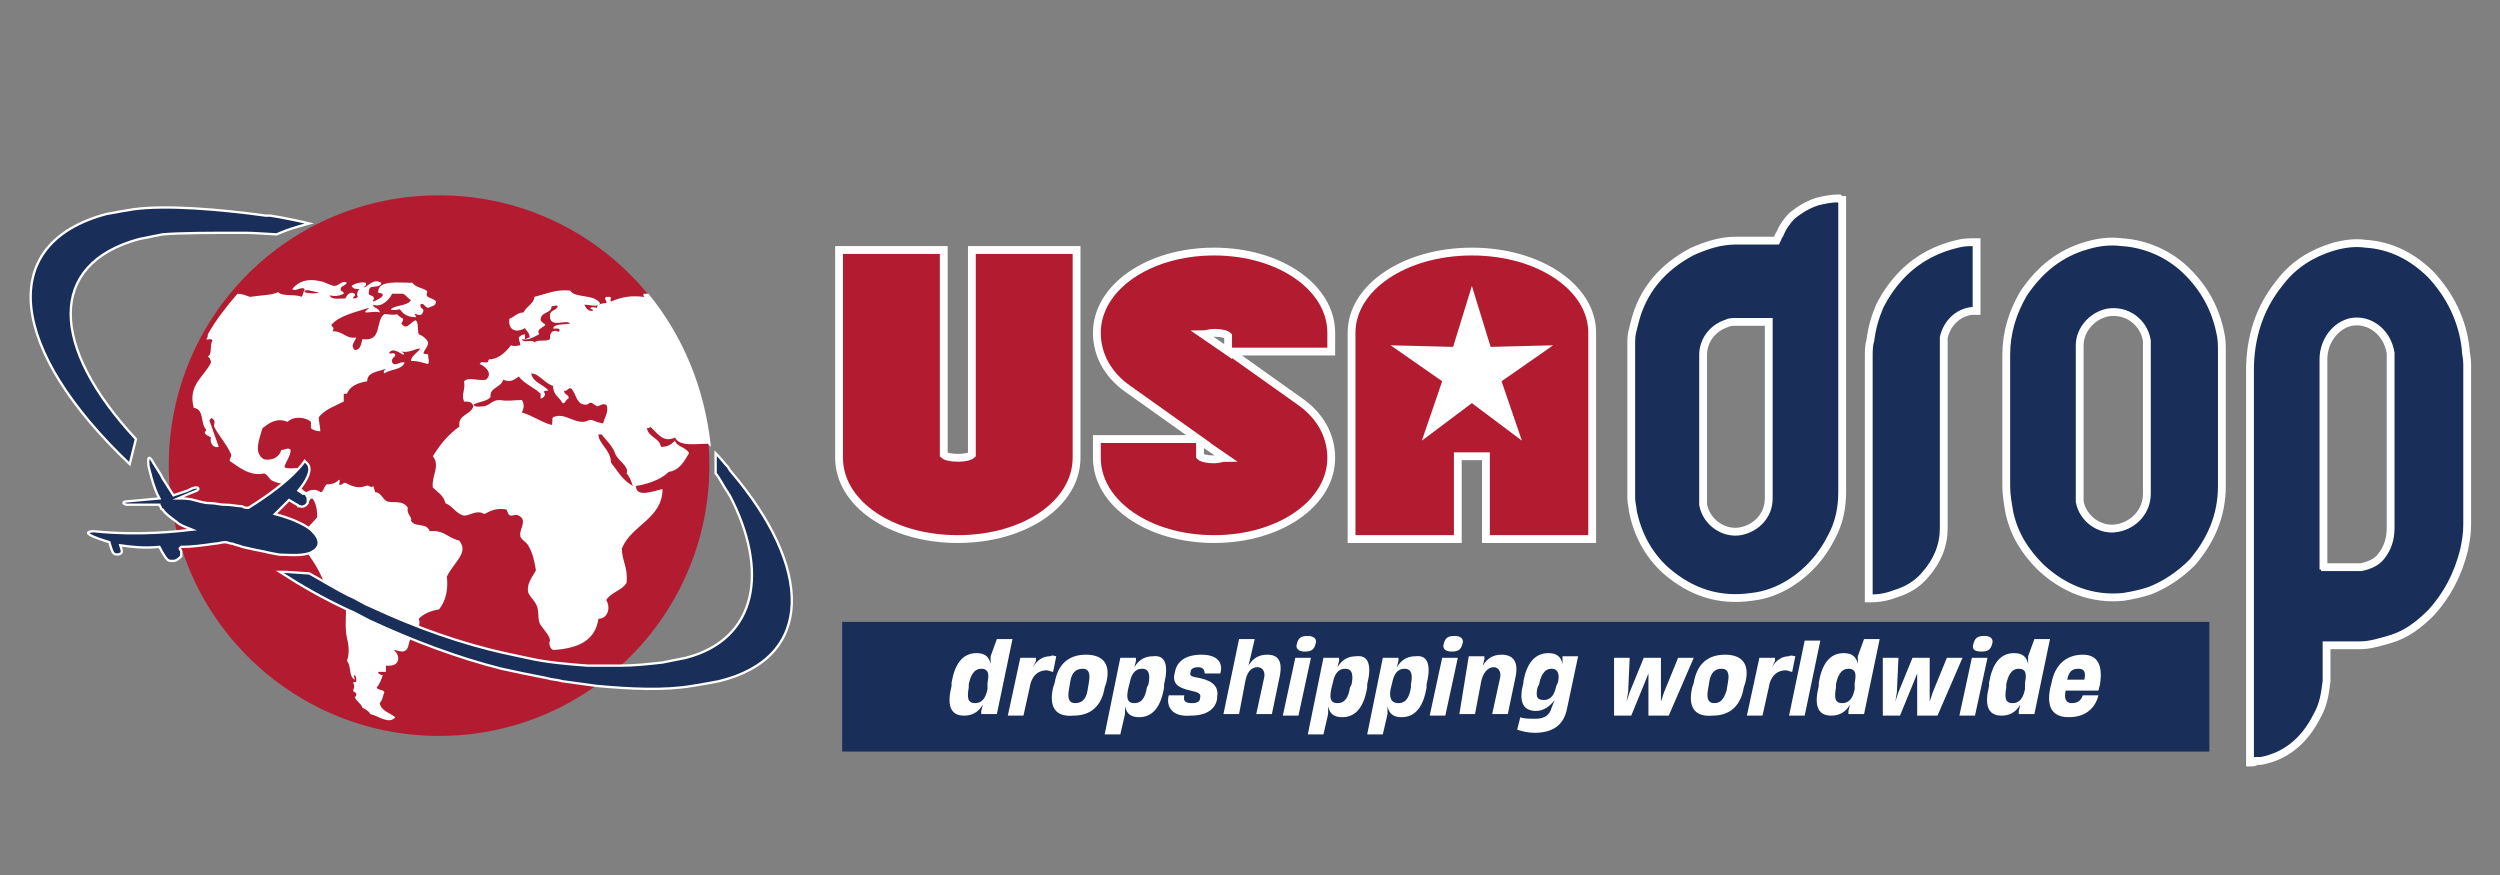
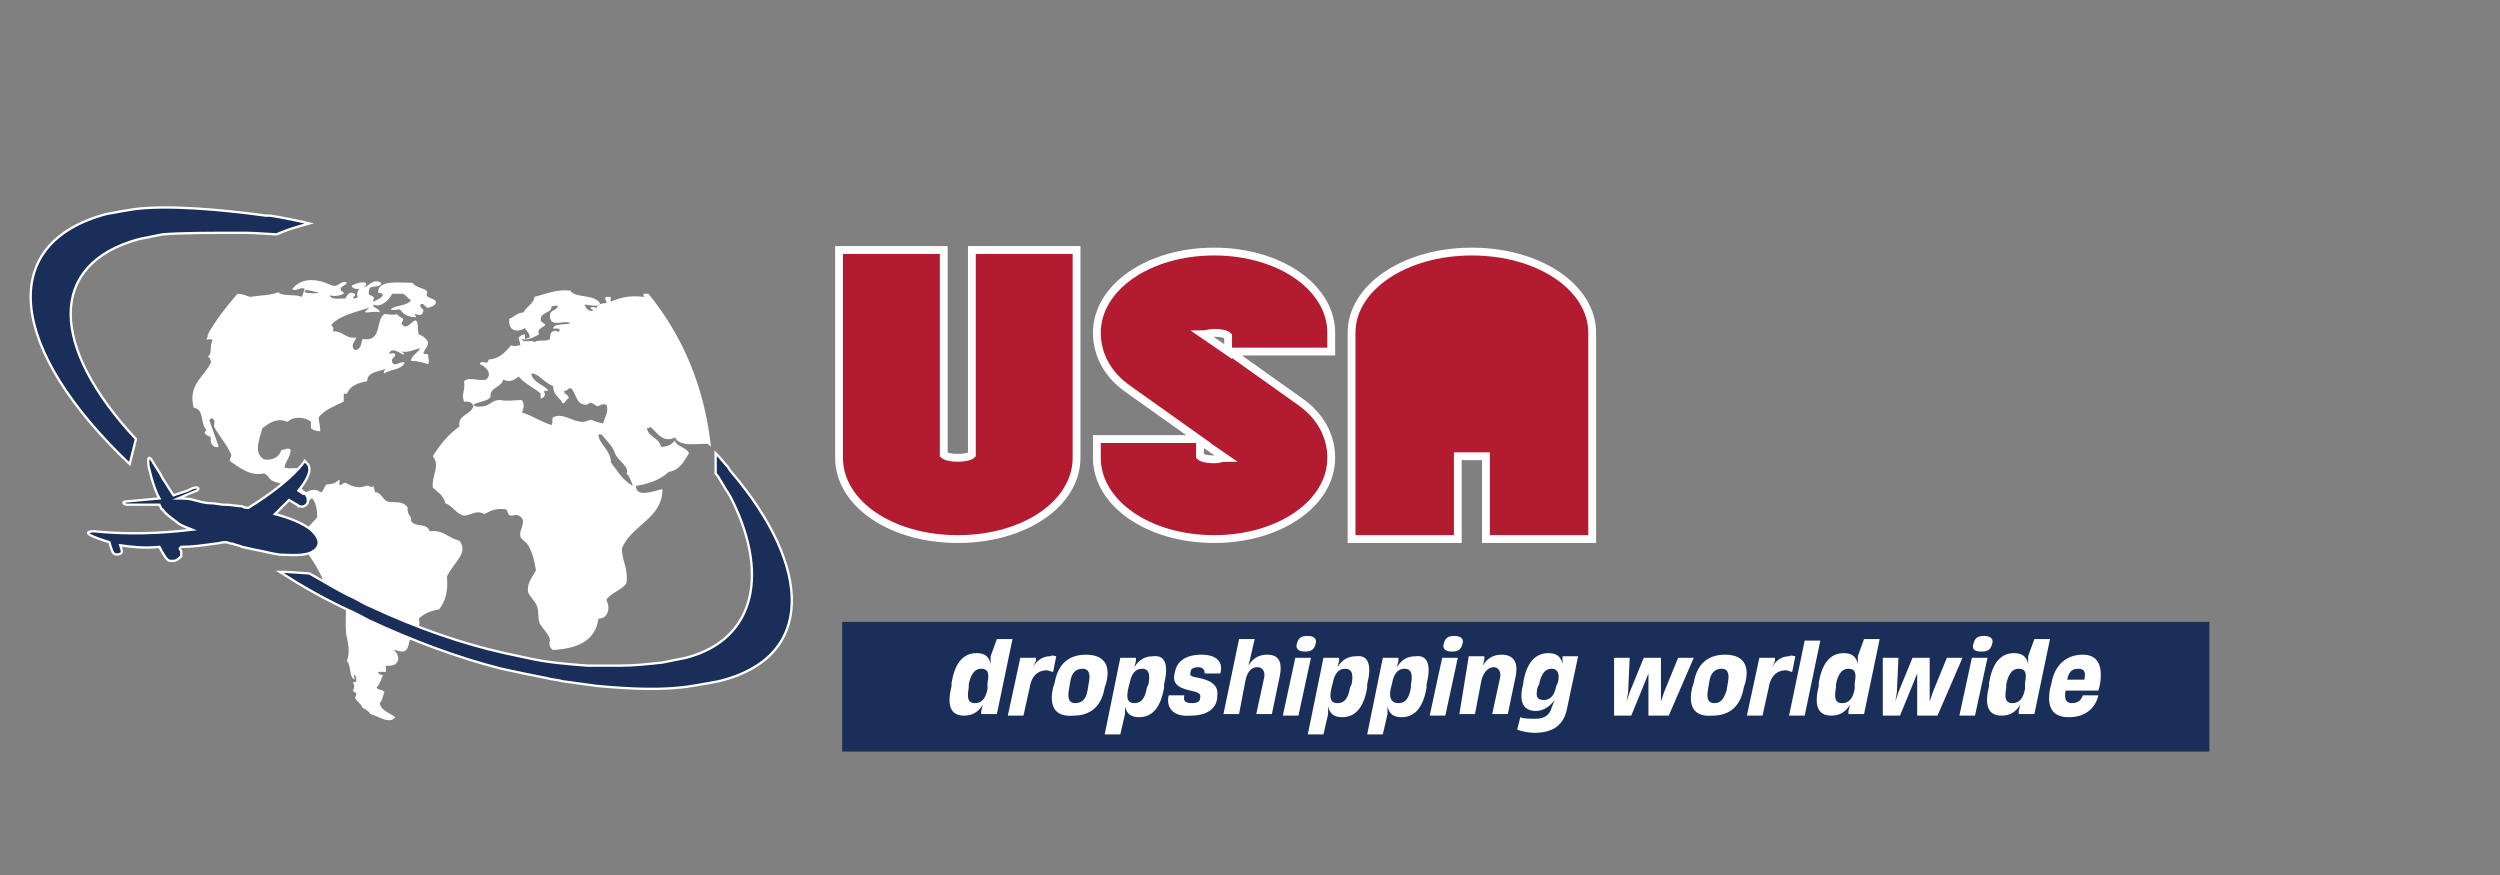
<svg xmlns="http://www.w3.org/2000/svg" viewBox="0 0 160 56" version="1.1" y="0" x="0" id="图层_1" xml:space="preserve">
  <rect x="0" y="0" width="160" height="56" fill="#808080" stroke="none" />
  <style>.st0{fill:#b31c30}.st1{fill-rule:evenodd;clip-rule:evenodd;fill:#fff}.st2,.st5,.st6,.st7,.st8{stroke:#fff;stroke-miterlimit:10}.st2{fill:#192e58;stroke-width:.15}.st5,.st6,.st7,.st8{stroke-width:.5}.st5{display:inline;fill:#fff}.st6,.st7,.st8{fill:#192e58}.st7,.st8{fill:#b31c30}.st8{display:none;stroke-width:5}.st9{fill:#fff}</style>
  <switch>
    <g>
-       <path class="st0" d="M45.4 29.8c0 9.5-7.7 17.3-17.3 17.3-9.5 0-17.3-7.7-17.3-17.3s7.7-17.3 17.3-17.3 17.3 7.8 17.3 17.3" />
      <path class="st1" d="M41.5 18.8h-.3c-.1.1.1.2 0 .2-.8-.1-1.4 0-2.1.3-.1-.1.1-.3-.1-.3h-.2c-.2.1.1.3 0 .4-.3 0-.6.1-.6.3-.2 0-.2-.1-.4 0-.1.1.3.1.1.2-.3 0-.4-.2-.5-.4.4 0 .9.2 1-.1-.4-.6-1.6-.3-1.9-.8-.9-.1-1.5.2-2.3.4 0 .4-.5.6-.7 1-.4 0-.6.3-.9.4-.1.8.5.9 1 .6.1.2.3.3.3.6-.1 0-.2.1-.3.1v-.3c-.2 0-.3.1-.4.2 0 .2.1.3.1.5-.2 0-.3.1-.6 0-.3.4-.8.9-1.4.9-.1.1 0 .2-.2.2s-.3-.1-.4.1c.3.1.9.6.4 1-.5.1-1.1-.2-1.4.1.1.6-.2.8 0 1.3.3 0 .5 0 .6.3-.2.6-1 .5-.9 1.3-.7.5-1.2 1.1-1.7 1.9.5.6-.1 1.3 0 2 .3.3.7.5.8 1 .5.2.7.7 1.2.8.4 0 .8-.4 1.3-.1.4-.2.7-.4 1.4-.3.1.1.1.4.3.4s.3-.1.5 0c.6.3 0 .9.1 1.3 0 .2.4.4.5.6.3.5.4 1 .5 1.6-.2.4-.6.8-.5 1.4.1.3.5.6.6 1s0 .8.2 1.1.6.7.6 1c-.1.2 0 .5.2.6 1.6-.1 2.7-.6 2.9-2 .6 0 .8-.7.5-1.2.3-.5 1-.6 1.3-1.1.1-1-.3-1.4-.3-2.2.6-1.5 2.6-1.9 2.6-3.8-.5.1-1.7.6-1.7-.2.7-.1 1.6-.4 2.1-.9.7-.1 1-.7 1.3-1.2-.2-.4-.8-.4-.9-.8-.2.2-.4.4-.9.4-.1-.6-.8-.6-.9-1.2.1 0 .2 0 .2-.1.4.3.8 1.1 1.6.7.3.6 1.3.4 2.1.4l.2.2c-.4-3.8-1.8-7.1-4-9.8m-7 2.6c0-.1-.1-.1 0-.3.1-.1.3-.2.4-.3 0-.1-.2-.1-.3-.3 0-.6.7-.4.7-.9.2 0 .3-.1.4 0-.1.3-.4.2-.5.5-.1 1 1 .3 1.3.6-.4.1-1 0-1.1.3 0 .1.5-.1.4.2-.1.1-.2-.1-.4 0s-.2.3-.2.5c-.3.2-.7 0-1 .2-.2-.2-.7.1-.8-.2.4.1.7-.1 1.1-.3m3.2 5.5c-.1 0-.2.1-.4.1-.7 0-1.2-.6-1.9-.3-.1.1 0 .4-.1.5-.7-.2-1.2-.6-1.9-.8.1-.2.2-.5 0-.8-.5 0-.9.1-1.4 0-.5 0-.6.3-1 .4-.2 0-.6.1-.7-.1.3-.2.9-.2 1.1-.5-.1-.6.7-.6.8-1.1.5.2.7 0 1-.2.4.5 1 .7 1.4 1.1v.3c.2 0 .4-.3.2-.4 0-.1.2-.1.3-.1-.3-.4-1-.5-1.1-1.1.5 0 .8.6 1.4.8 0 .6.4.7.6 1.1h.1c.1-.1.2-.3.3-.3 0-.3-.3-.2-.3-.5.2.1.3-.3.5-.1.3.4.3 1 .9 1 .2 0 .2-.2.4-.1.1.1.2.1.3.2.2 0 .3-.2.6-.1.2.4-.1.8-.2 1.2-.6-.1-.7-.3-.9-.2m1.4 2.7c0-.8-.8-1.2-.8-1.8h.2c.3.4.7.7.9 1.3.2.4.9.8.7 1.2.2.2.3.5.4.8-.7-.4-1-1-1.4-1.5" />
      <path class="st1" d="M29.4 34.6c-.8-.2-1-.7-1.9-.6-.2-.6-1-.2-1.2-.7.1-.2-.3-.4-.2-.8-.3-.5-.9-.3-1.3-.4-.3-.1-.4-.6-.8-.6 0-.1-.1-.3-.1-.4-.2.2-.2-.1-.5 0-.5.2-.9 0-1.3-.2-.2 0-.2.2-.4.1 0-.1.1-.2 0-.3-.2.2-.4.3-.8.3-.2.2-.2.5-.4.5-.2-.2-.6-.2-.9 0-.2-.1-.4-.3-.5-.5.1-.3.2-.6.2-.9-.2-.3-.7 0-1.1-.2.1-.4.4-.7.4-1.1-.1-.2-.4 0-.6 0-.1.4-.5.7-1.1.6-.7-.4-.3-1.3-.1-2 .4-.3.9-.7 1.6-.4.4-.4 1.2-.3 1.5 0v.4c.1.1.3.2.6.2 0-.3-.1-.6-.1-.9.4-.5 1-.7 1.6-1v-.5h.2c.2-.5.7-.7 1.3-.8 0-.6.7-.6 1.2-.8-.1.1-.2.2-.1.3.4-.3 1.1-.2 1.3-.7-.3-.1-.6.3-.8 0-.1-.3.2-.3.2-.5-.1-.2-.3 0-.4-.1.2-.4.7 0 .9.1.2-.1-.2-.2-.1-.2.5.1.9-.2 1.2-.2-.2.3-.6.5-.6.8.5 0 .7.1 1.1.2.1-.2 0-.3 0-.6-.1-.1-.3 0-.3-.1.1-.3.3-.4.3-.7-.1-.2-.3-.4-.6-.5-.1-.3 0-.8-.2-.9-.3.1-.4.4-.7.4-.1-.1-.2-.1-.2-.2s.1-.1.1-.3c-.2-.1-.3-.2-.4-.3-.2.1-.5 0-.8 0-.6.4-.1 1.8-1.4 1.6-.1.3-.1.7-.5.7-.3-.3 0-.5.1-.8-.7.1-.8-.4-1.5-.4.1-.3 0-.2-.1-.4.5-.6 1.5-.8 2.4-1.1 0 .1-.3.2-.2.3.3 0 .7-.1.9 0 0-.3-.5-.3-.4-.5.5.2 1-.3 1.2-.7h.7c.2.1.3.3.5.4-.2.4-1 .3-1.3.6.2.1.4 0 .6 0 .2.3.5.5 1 .5.1-.1-.2-.2 0-.2.3.1.4.1.5-.2 0-.2-.2-.1-.2-.4.2-.2.3.2.5.2.2-.1.5-.1.5-.4-.1-.2-.5-.2-.6-.4 0-.2.1-.2 0-.3-.3-.2-.7-.2-.9-.5-.9 0-2.2-.2-2.2.6 0 .1.3 0 .3.2-.1.2-.4.3-.6.4-.1-.1.1-.1 0-.3-.1-.1-.3-.1-.3-.2s0-.3.1-.4c.2-.1.7 0 .7-.3-.5-.3-.8.2-1.1.3 0-.1.2-.1.1-.3-.3-.1-.8.1-.9.2.1.2.3.2.5.2-.1.1-.2.3-.1.5-.1.1-.2.1-.3.1 0-.2.2-.1.1-.3-.3-.2-.5.1-.6.3-.4 0-.9.1-1-.2.4.1.7 0 .9-.1 0-.2-.2-.1-.2-.3s.3-.2.4-.4c-.3-.2-.5.2-.8.2-.2 0-.7-.3-.9-.3-.8-.2-1.4 0-1.8.5.2.2.6-.2.8 0-.1.2-.1.4-.2.5-.4-.2-1.2 0-1.5-.3-.4.2-1.2.2-1.8.3-.3-.1-.5-.2-.8-.2-.7.8-1.4 1.7-1.9 2.6 0 .1 0 .2-.1.3.1.1.3-.1.4.1-.2.3 0 .9-.3 1 .1.1.2.2.2.4-.4.9-1.5 1.4-1.1 2.9.7.1.4 1 .8 1.4 0 .1-.1.1-.1.2.1.2.3.2.4.3-.1.4.2.7.5.6-.2-.6-.4-1.1-.6-1.7.1-.1.1-.2.2-.1.2.1.1.3.1.5.3.6.8 1.1 1.1 1.8 0 .2-.1.2-.1.4.6.4 1.3 1 2.2.8.3.1.3.4.6.5.4.2 1.1.1 1.1.8.4.2.7.5 1.1.7.1-.2.1-.4.3-.4.2.3.3.6.3 1.2-.3.4-.7.6-.8 1.2 0 .2.2.1.1.3 0 .2-.3.1-.2.4.5.7 1 1.4 1.3 2.2.5.5 1 .3 1.3.9.3.7 0 1.8.2 2.7.1.4.2 1 0 1.5.3.3.1 1 .5 1.2 0-.1-.1-.3 0-.3.1.1.1.2.1.4 0 .1-.2 0-.2.1.1.2.1.2 0 .5 0 .1.2.1.2.2s0 .2-.1.2c.1.3.4.4.5.7.2.1.4.2.5.4.5.1 1.2.7 1.6.2-.4-.3-.9-.4-1-.9.2-.2.2-.5.3-.7-.1-.2-.4-.1-.5-.3.2-.2.3-.5.4-.8-.2 0-.3-.1-.3-.2h.5v-.4c1 .1.9-.7.5-1 .2 0 .3.1.6.1.4-.1.3-.5.5-.9s.7-.6.5-1.2c.3-.3.7-.5 1.3-.6.4-.5.6-1.2.5-2.1.5-1 1.4-1.5.8-2.3m-9.9-16c.2-.1.6.1.9.1-.1.1-.6.1-.9 0z" />
      <path class="st2" d="m8.3 29.7.4-1.6c-5.5-5.9-5.7-11.2.2-12.8l1.5-.3c1.1-.1 3.3-.1 4.9-.1h.4c.6 0 1.8.1 2 .1.7-.3 1-.4 2.1-.7-.4-.1-1.8-.4-2.5-.5H17c-2.9-.4-6.4-.7-8.5-.4-.6.1-1.2.2-1.7.3-7.1 1.9-6.2 8.7 1.5 16zM46.8 30.2s-.1-.1-.2-.3c-.2-.2-.5-.6-.8-.9v1.3c.2.2.5.8.7 1.1.1.1.1.2.2.3 2.5 4.8 1.8 9.2-2.8 10.4l-1.5.3c-.9.1-1.8.2-2.7.2h-2.1c-1.3-.1-2.6-.2-3.9-.5-.5-.1-.9-.2-1.4-.3-2.7-.6-5.6-1.6-8.6-3-.5-.2-.9-.5-1.4-.7-.8-.4-1.6-.9-2.5-1.4l-1.5-.1h-.4c1.4.9 2.8 1.7 4.3 2.4.5.2 1 .5 1.4.7 2.8 1.3 5.7 2.4 8.5 3.1.5.1.9.2 1.4.3l1.5.3c.3.1.7.1 1 .2.7.1 1.5.2 2.2.3 2.2.2 4.3.3 6.1 0 .6-.1 1.2-.2 1.7-.3 6.2-1.5 6-7.3.8-13.4zM19.8 35.4S21 35 20 34c0 0-.5-.6-2.4-1.1l.9-.9.5.3s.1 0 .1.1h.1c.2.1.5-.1.5-.3s0-.3-.1-.4c0-.1-.1-.1-.2-.1l-.3-.2c.5-.6.9-1.3.6-1.7l-.2-.2s-.7 1.2-3.6 3c-.1 0-.3 0-.4-.1-.3 0-.7-.1-1.1-.1h-.1c-.2 0-.5-.1-.9-.1-.3 0-.6-.1-1-.2-.3-.1-.7-.1-1-.1l.7-.3.5-.2.1-.1s0-.1-.1-.1-.2 0-.4.1l-.2.1-.9.3-.7-1.1-.1-.2-.5-.8s-.4-.8-.3.2c0 0 .3 1.4.7 2.1l-2.2.2s-.3.1.1.2h2.1c0 .1.1.1.1.2 0 0 0 .1.1.1.2.3.5.5.9.8.2.2.5.3 1 .5-.9.1-3.3.4-6.3.1 0 0-1.3 0 1 .7 0 0 .1.4.2.6.1.3.6.2.6 0 0-.1-.1-.4-.1-.4.7.1 1.5.2 2.5.1 0 0 .3.6.5.8.1.1.2.1.3.1h.1c.2 0 .4-.2.5-.3v-.3c0-.1-.1-.1-.1-.2l.1-.1c.7 0 1.4-.1 2.1-.2.2 0 .5-.1.7-.1s.3.1.5.1c.2.1.4.1.6.2.4.1.9.2 1.4.3 0 0 .4.1 1 .2.5 0 1.3.1 1.9-.1z" />
-       <path class="st6" d="M144 48.8V23.7c0-2.1.6-4 1.9-5.6.9-1.2 2.1-1.9 3.4-2.3.7-.2 1.4-.3 2.1-.2 1.6.1 3 .8 4.2 2 1.2 1.3 2 2.9 2.2 4.7 0 .3.1.6.1 1v10.3c0 .6-.1 1.1-.2 1.6-.4 1.6-1.1 2.9-2.1 4-.8.8-1.6 1.4-2.6 1.7-.7.2-1.3.4-2 .4h-2.1v2.3c-.1.8-.2 1.5-.6 2.2-.8 1.6-2 2.6-3.6 2.9h-.3c-.1.1-.2.1-.4.1zm4.8-12.5h2.3c.5-.1 1-.3 1.3-.7q.6-.75.6-1.8V22.6c-.2-1.3-1.3-2.2-2.5-2-1 .2-1.8 1.2-1.8 2.4v13.2c.1 0 .1 0 .1.1zM117.9 12.8v18.7c0 1-.2 2-.7 2.9-.6 1.2-1.5 2.2-2.6 2.9-.8.5-1.6.8-2.5.9-2.1.3-3.9-.3-5.5-1.7-1.1-1-1.8-2.3-2.1-3.8 0-.2-.1-.5-.1-.8V21.8c0-.4.1-.7.2-1.1.5-2.1 1.8-3.6 3.7-4.6.9-.4 1.8-.7 2.8-.7h2.6c.1-.2.1-.3.2-.4.2-.5.5-.9.8-1.2.5-.4 1-.7 1.6-.9.4-.1.9-.2 1.3-.2h.1c.1.1.1.1.2.1zm-4.7 7.8h-2.1c-.2 0-.4 0-.6.1-.9.3-1.5 1.1-1.5 2v9.6c.2 1.1 1.3 1.9 2.4 1.7 1-.2 1.8-1 1.8-2.1V20.6zM128.4 26.9v-4.2c0-1.4.4-2.7 1.1-3.9 1-1.5 2.3-2.6 4.1-3.1.7-.2 1.4-.3 2.2-.2 1.6.1 3.1.8 4.2 1.9q1.65 1.65 2.1 3.9c.1.4.1.8.1 1.3v8.5c0 1.9-.7 3.5-1.9 4.9q-1.2 1.2-2.7 1.8c-.6.2-1.1.3-1.7.4-2 .2-3.8-.5-5.3-1.9-1-1-1.7-2.1-2-3.5-.1-.6-.2-1.1-.2-1.7zm9 0v-5.1c-.2-1.2-1.3-2-2.5-1.8-1 .2-1.8 1.1-1.8 2.1v10c.2 1.1 1.3 1.9 2.4 1.7s1.9-1.1 1.9-2.2zM119.6 38.3V22.8c0-.3 0-.7.1-1 .1-.8.3-1.5.6-2.2q.6-1.2 1.5-2.1c1-1 2.2-1.6 3.5-1.9.4-.1.7-.1 1.1-.1h.1v4.4h-.3c-.9.1-1.6.8-1.8 1.7v12.2q0 1.65-1.2 3c-.5.6-1.2 1-1.9 1.2-.5.2-1 .3-1.7.3q.15 0 0 0z" />
      <path class="st7" d="M61.3 34.5c-4.3 0-7.6-2.3-7.6-5.2V16h6.7v13.1c.1.1.4.2.9.2s.8-.1.9-.2V16h6.7v13.3c0 2.9-3.3 5.2-7.6 5.2zM77.7 34.5c-4.2 0-7.5-2.3-7.5-5.2v-1.2h6.5l-4.5-3.2c-1.3-.9-2-2.2-2-3.6 0-2.9 3.3-5.2 7.5-5.2s7.5 2.3 7.5 5.2v1.2h-6.5l4.5 3.2c1.3.9 2 2.2 2 3.6 0 2.9-3.3 5.2-7.5 5.2zm-.9-5.3c.1.1.4.2.9.2.3 0 .5-.1.7-.1l-1.6-1.1zm1.8-6.7v-1c-.1-.1-.4-.2-.9-.2-.3 0-.5.1-.7.1zM95.1 34.5v-5.3h-1.8v5.3h-6.8V21.3c0-2.9 3.4-5.2 7.7-5.2s7.7 2.3 7.7 5.2v13.2zm0-10.5v-2.7c-.1-.1-.4-.2-.9-.2s-.8.1-.9.2V24z" />
      <path class="st0" d="M92 19.1h5v8.3h-5z" />
-       <path class="st9" d="m93 22.2 1.2-3.9 1.2 3.9 4-.1-3.3 2.3 1.3 3.8-3.2-2.4-3.2 2.4 1.3-3.8-3.3-2.3z" />
      <path style="fill-rule:evenodd;clip-rule:evenodd;fill:#192e58" d="M53.9 39.8h87.5v8.3H53.9z" />
      <path class="st9" d="M63.8 40.9h1l-1 4.8h-1v-.2l.1-.4c-.3.5-.7.7-1.2.7-.9 0-1.1-.7-.8-1.9v-.2c.2-1.2.7-1.9 1.6-1.9.5 0 .8.2.9.7V42zm-.6 2.8c.1-.5.1-.9-.4-.9s-.7.5-.8 1v.2c-.1.6-.1 1 .4 1s.7-.4.8-.9zM67.6 42l-.2 1c-.1 0-.3-.1-.4-.1-.6 0-1 .4-1.1 1.1l-.4 1.8h-1l.8-3.7h1v.2l-.2.4c.3-.5.7-.7 1.1-.7.2-.1.3 0 .4 0M67.4 44l.1-.3c.2-1.2.9-1.8 2-1.8s1.6.6 1.3 1.8l-.1.3c-.2 1.2-.9 1.8-2 1.8-1.1.1-1.6-.5-1.3-1.8m2.2.2.1-.6c.1-.6-.1-.8-.4-.8-.4 0-.7.2-.8.8l-.1.6c-.1.6.1.8.4.8.4 0 .7-.2.8-.8M74.5 43.8v.2c-.2 1.2-.7 1.9-1.6 1.9-.5 0-.8-.2-.9-.7v.5l-.3 1.3h-1l1-4.9h1v.2l-.1.4c.3-.5.7-.7 1.2-.7.8-.1 1 .6.7 1.8m-1 0c.1-.5.1-1-.4-1s-.7.4-.8.9l-.1.4c-.1.5-.1.9.4.9s.7-.4.8-1zM74.8 44.5h1c-.1.4.1.5.5.5.3 0 .5-.1.5-.3.1-.3-.1-.4-.6-.5-.9-.2-1.2-.5-1-1.2.1-.6.6-1.1 1.7-1.1 1 0 1.4.5 1.2 1.2h-1c0-.2-.1-.4-.4-.4s-.5.1-.5.3c-.1.3.1.3.6.4.9.2 1.2.6 1.1 1.2v.1c-.1.7-.7 1.1-1.7 1.1-1.1.1-1.6-.5-1.4-1.3M81.9 43.3l-.5 2.4h-1l.5-2.3c.1-.4-.1-.7-.4-.7-.5 0-.7.4-.8.9l-.4 2.1h-1l1-4.8h1l-.3 1.3-.1.4c.3-.5.7-.7 1.2-.7.7 0 1 .4.8 1.4M82.1 45.8l.8-3.7h1l-.8 3.7zm.9-4.6c.1-.4.3-.5.7-.5s.6.2.5.5c-.1.4-.3.5-.7.5s-.6-.2-.5-.5M87.5 43.8v.2c-.2 1.2-.7 1.9-1.6 1.9-.5 0-.8-.2-.9-.7v.5l-.3 1.3h-1l1-4.9h1v.2l-.1.4c.3-.5.7-.7 1.2-.7.8-.1 1 .6.7 1.8m-1 0c.1-.5.1-1-.4-1s-.7.4-.8.9l-.1.4c-.1.5-.1.9.4.9s.7-.4.8-1zM91.3 43.8v.2c-.2 1.2-.7 1.9-1.6 1.9-.5 0-.8-.2-.9-.7v.5l-.3 1.3h-1l1-4.9h1v.2l-.1.4c.3-.5.7-.7 1.2-.7.8-.1 1 .6.7 1.8m-1 0c.1-.5.1-1-.4-1s-.7.4-.8.9l-.1.4c-.1.5 0 .9.5.9s.7-.4.8-1zM91.5 45.8l.8-3.7h1l-.8 3.7zm.9-4.6c.1-.4.3-.5.7-.5s.6.2.5.5c-.1.4-.3.5-.7.5s-.6-.2-.5-.5M97 43.3l-.5 2.4h-1l.5-2.3c.1-.4-.1-.7-.4-.7-.4 0-.7.4-.8.9l-.4 2.1h-1L94 42h1v.2l-.1.4c.3-.5.7-.7 1.2-.7.7 0 1.1.4.9 1.4M100 42h1l-.7 3.3c-.2 1.1-.9 1.6-2.1 1.6-.4 0-.8-.1-1.1-.2l.2-.8c.2.1.6.1 1 .1.6 0 .9-.3 1-.7l.2-.5c-.3.4-.7.7-1.2.7-.9 0-1.1-.7-.8-1.8v-.1c.2-1.1.7-1.8 1.6-1.8.5 0 .8.2.9.7V42m-.3 1.7c.1-.4.1-.9-.4-.9s-.7.5-.8 1l-.1.2c-.1.5-.1.8.4.8s.7-.4.8-.9zM103.3 45.8v-3.7h1l-.1 2.2-.1.6.2-.6.9-2.2h1.1v2.8l.2-.6.9-2.2h1l-1.6 3.7h-1.3v-2.7l-.2.5-.9 2.2zM108.3 44l.1-.3c.2-1.2.9-1.8 2-1.8s1.6.6 1.3 1.8l-.1.3c-.2 1.2-.9 1.8-2 1.8-1.1.1-1.6-.5-1.3-1.8m2.2.2.1-.6c.1-.6-.1-.8-.4-.8-.4 0-.7.2-.8.8l-.1.6c-.1.6.1.8.4.8.4 0 .6-.2.8-.8M114.9 42l-.2 1c-.1 0-.3-.1-.4-.1-.6 0-1 .4-1.1 1.1l-.4 1.8h-1l.8-3.7h1v.2l-.2.4c.3-.5.7-.7 1.1-.7.1-.1.3 0 .4 0M114.5 45.8l1-4.8h1l-1 4.8zM119.3 40.9h1l-1 4.8h-1v-.2l.1-.4c-.3.5-.7.7-1.2.7-.9 0-1.1-.7-.8-1.9v-.2c.2-1.2.7-1.9 1.6-1.9.5 0 .8.2.9.7V42zm-.6 2.8c.1-.5.1-.9-.4-.9s-.7.5-.8 1v.2c-.1.6-.1 1 .4 1s.7-.4.8-.9zM120.5 45.8v-3.7h1l-.1 2.2-.1.6.2-.6.9-2.2h1.1v2.8l.2-.6.9-2.2h1l-1.6 3.7h-1.3v-2.7l-.2.5-.9 2.2zM125.4 45.8l.8-3.7h1l-.8 3.7zm.9-4.6c.1-.4.3-.5.7-.5s.6.2.5.5c-.1.4-.3.5-.7.5-.5 0-.6-.2-.5-.5M130.2 40.9h1l-1 4.8h-1v-.2l.1-.4c-.3.5-.7.7-1.2.7-.9 0-1.1-.7-.8-1.9v-.2c.2-1.2.7-1.9 1.6-1.9.5 0 .8.2.9.7V42zm-.6 2.8c.1-.5.1-.9-.4-.9s-.7.5-.8 1v.2c-.1.6-.1 1 .4 1s.7-.4.8-.9zM134.4 43.8l-.1.4h-2.1c-.1.5 0 .8.4.8s.6-.2.7-.5h1c-.2.8-.8 1.4-1.9 1.4s-1.4-.7-1.2-1.8l.1-.4c.2-1.1.9-1.8 2-1.8.9 0 1.3.6 1.1 1.9m-2.1-.3h1.1c.1-.5 0-.7-.4-.7s-.6.2-.7.7" />
    </g>
  </switch>
</svg>